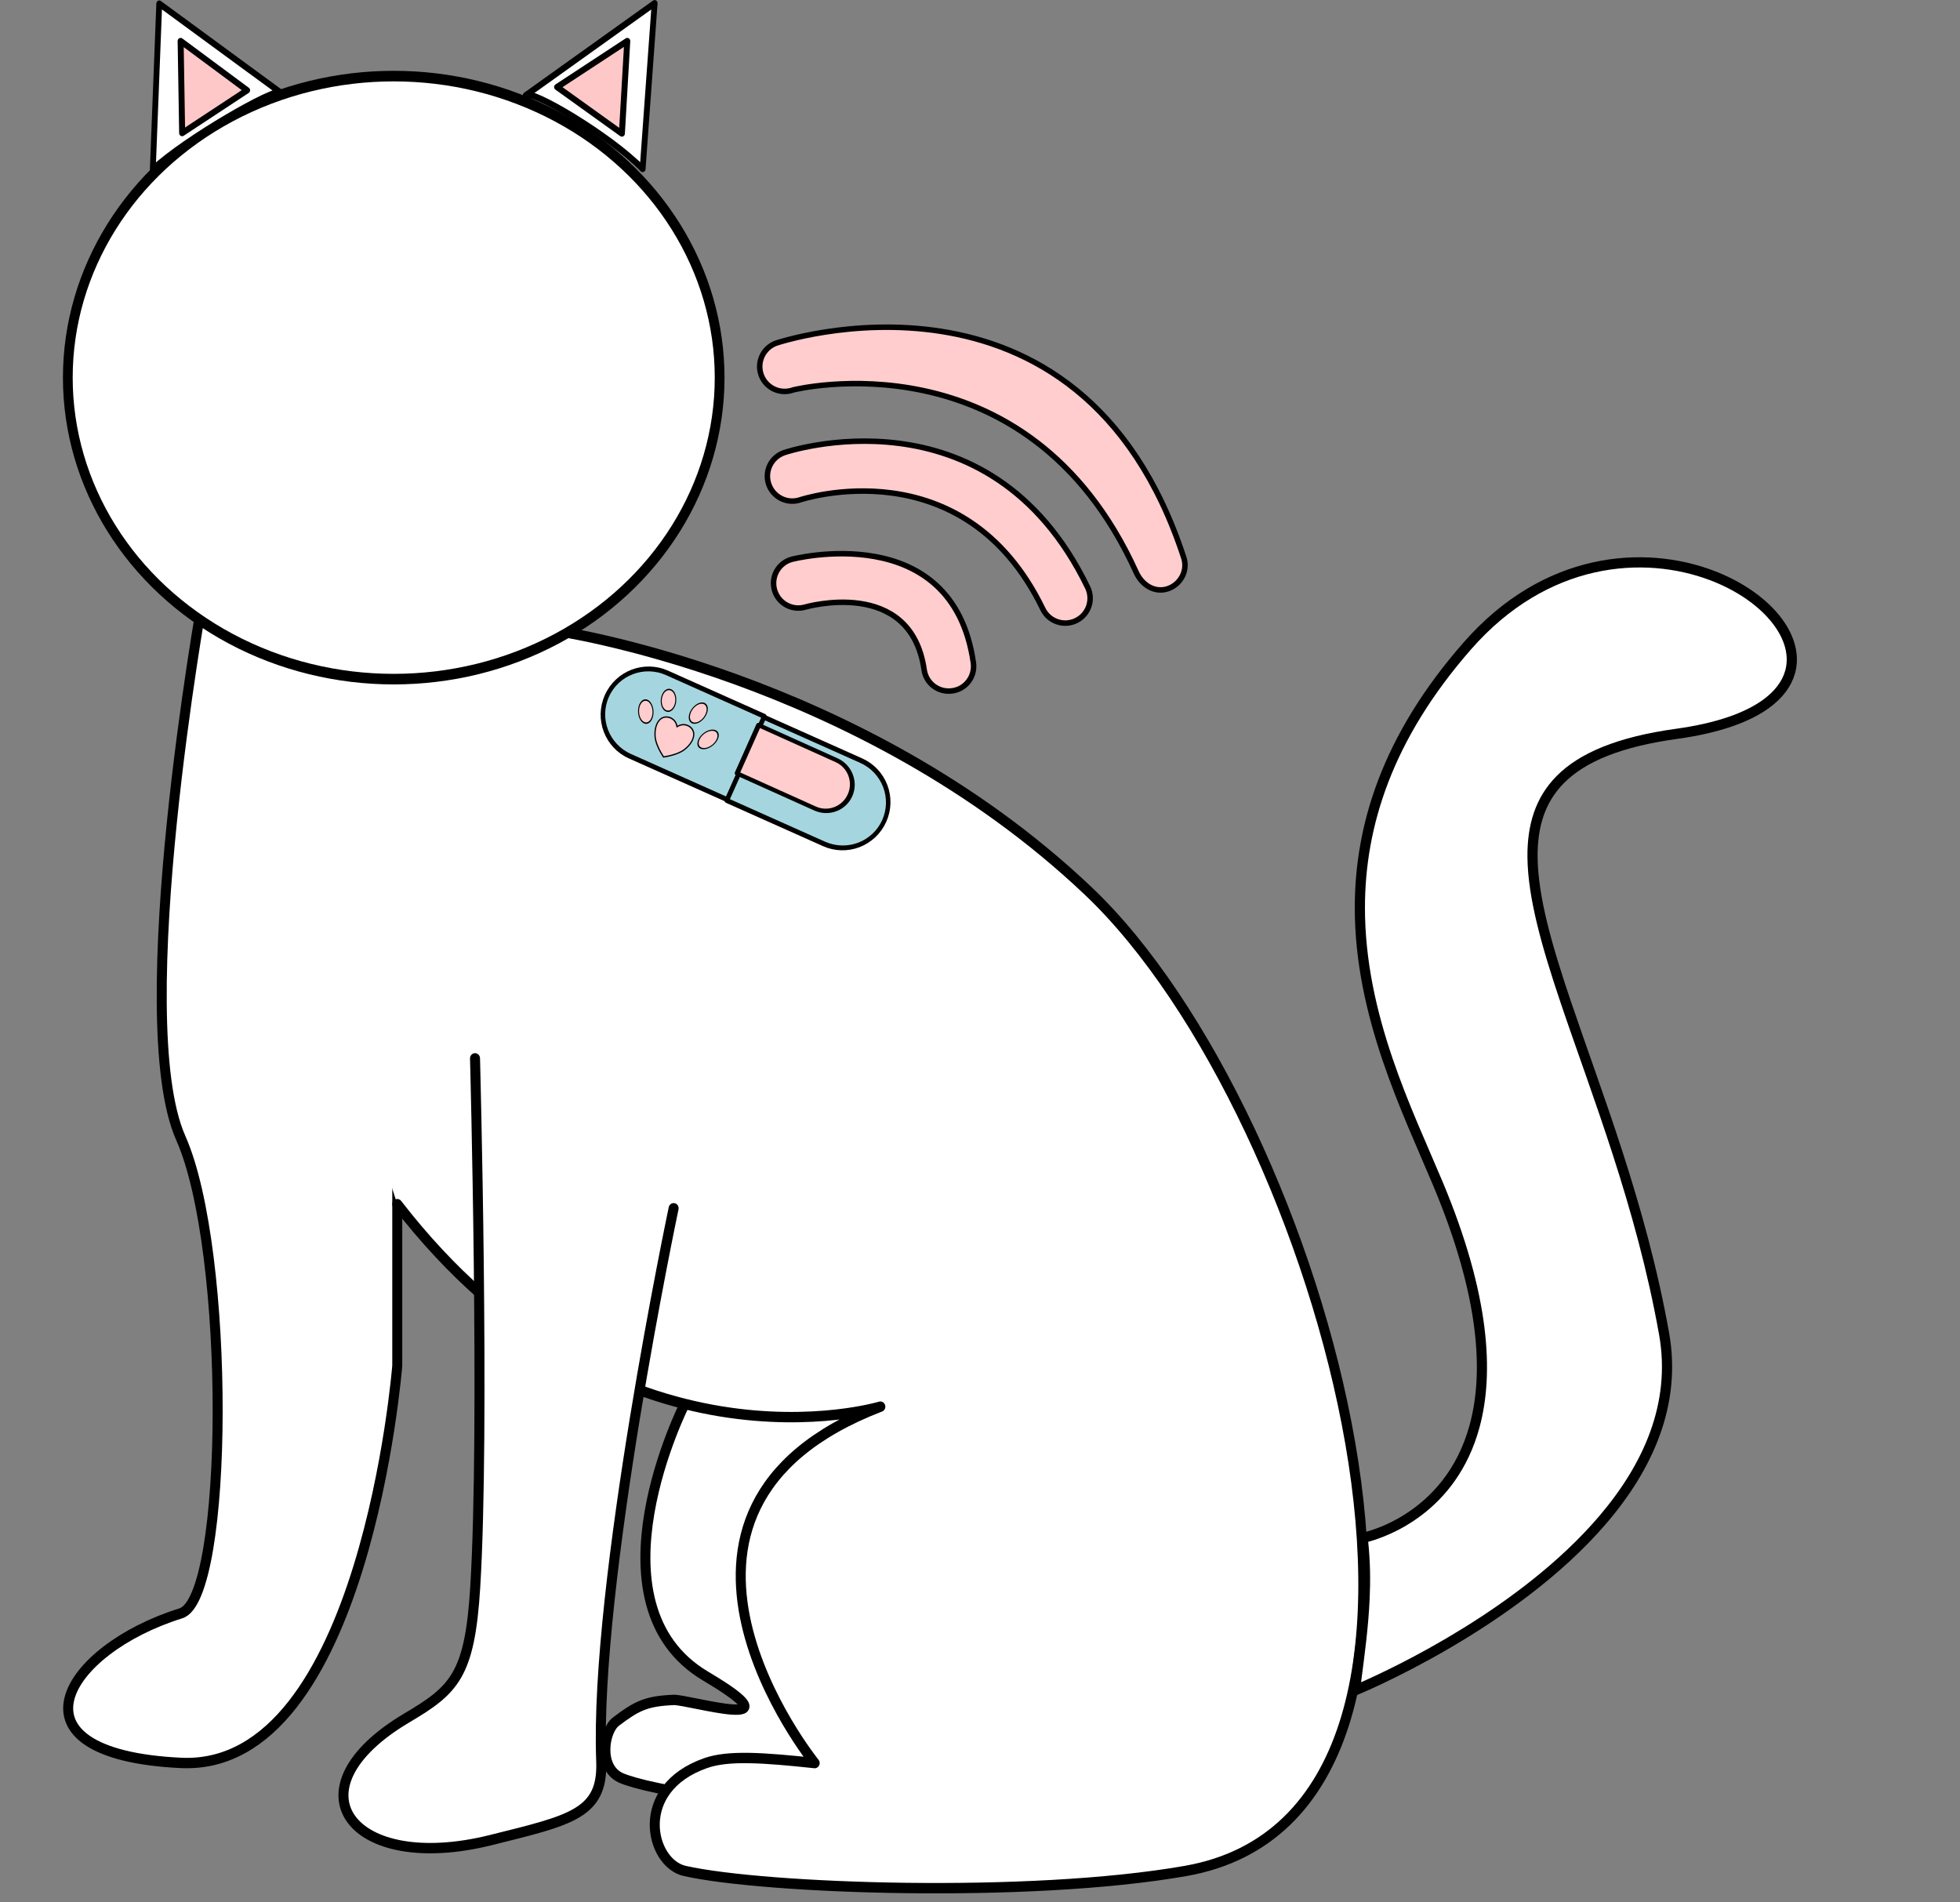
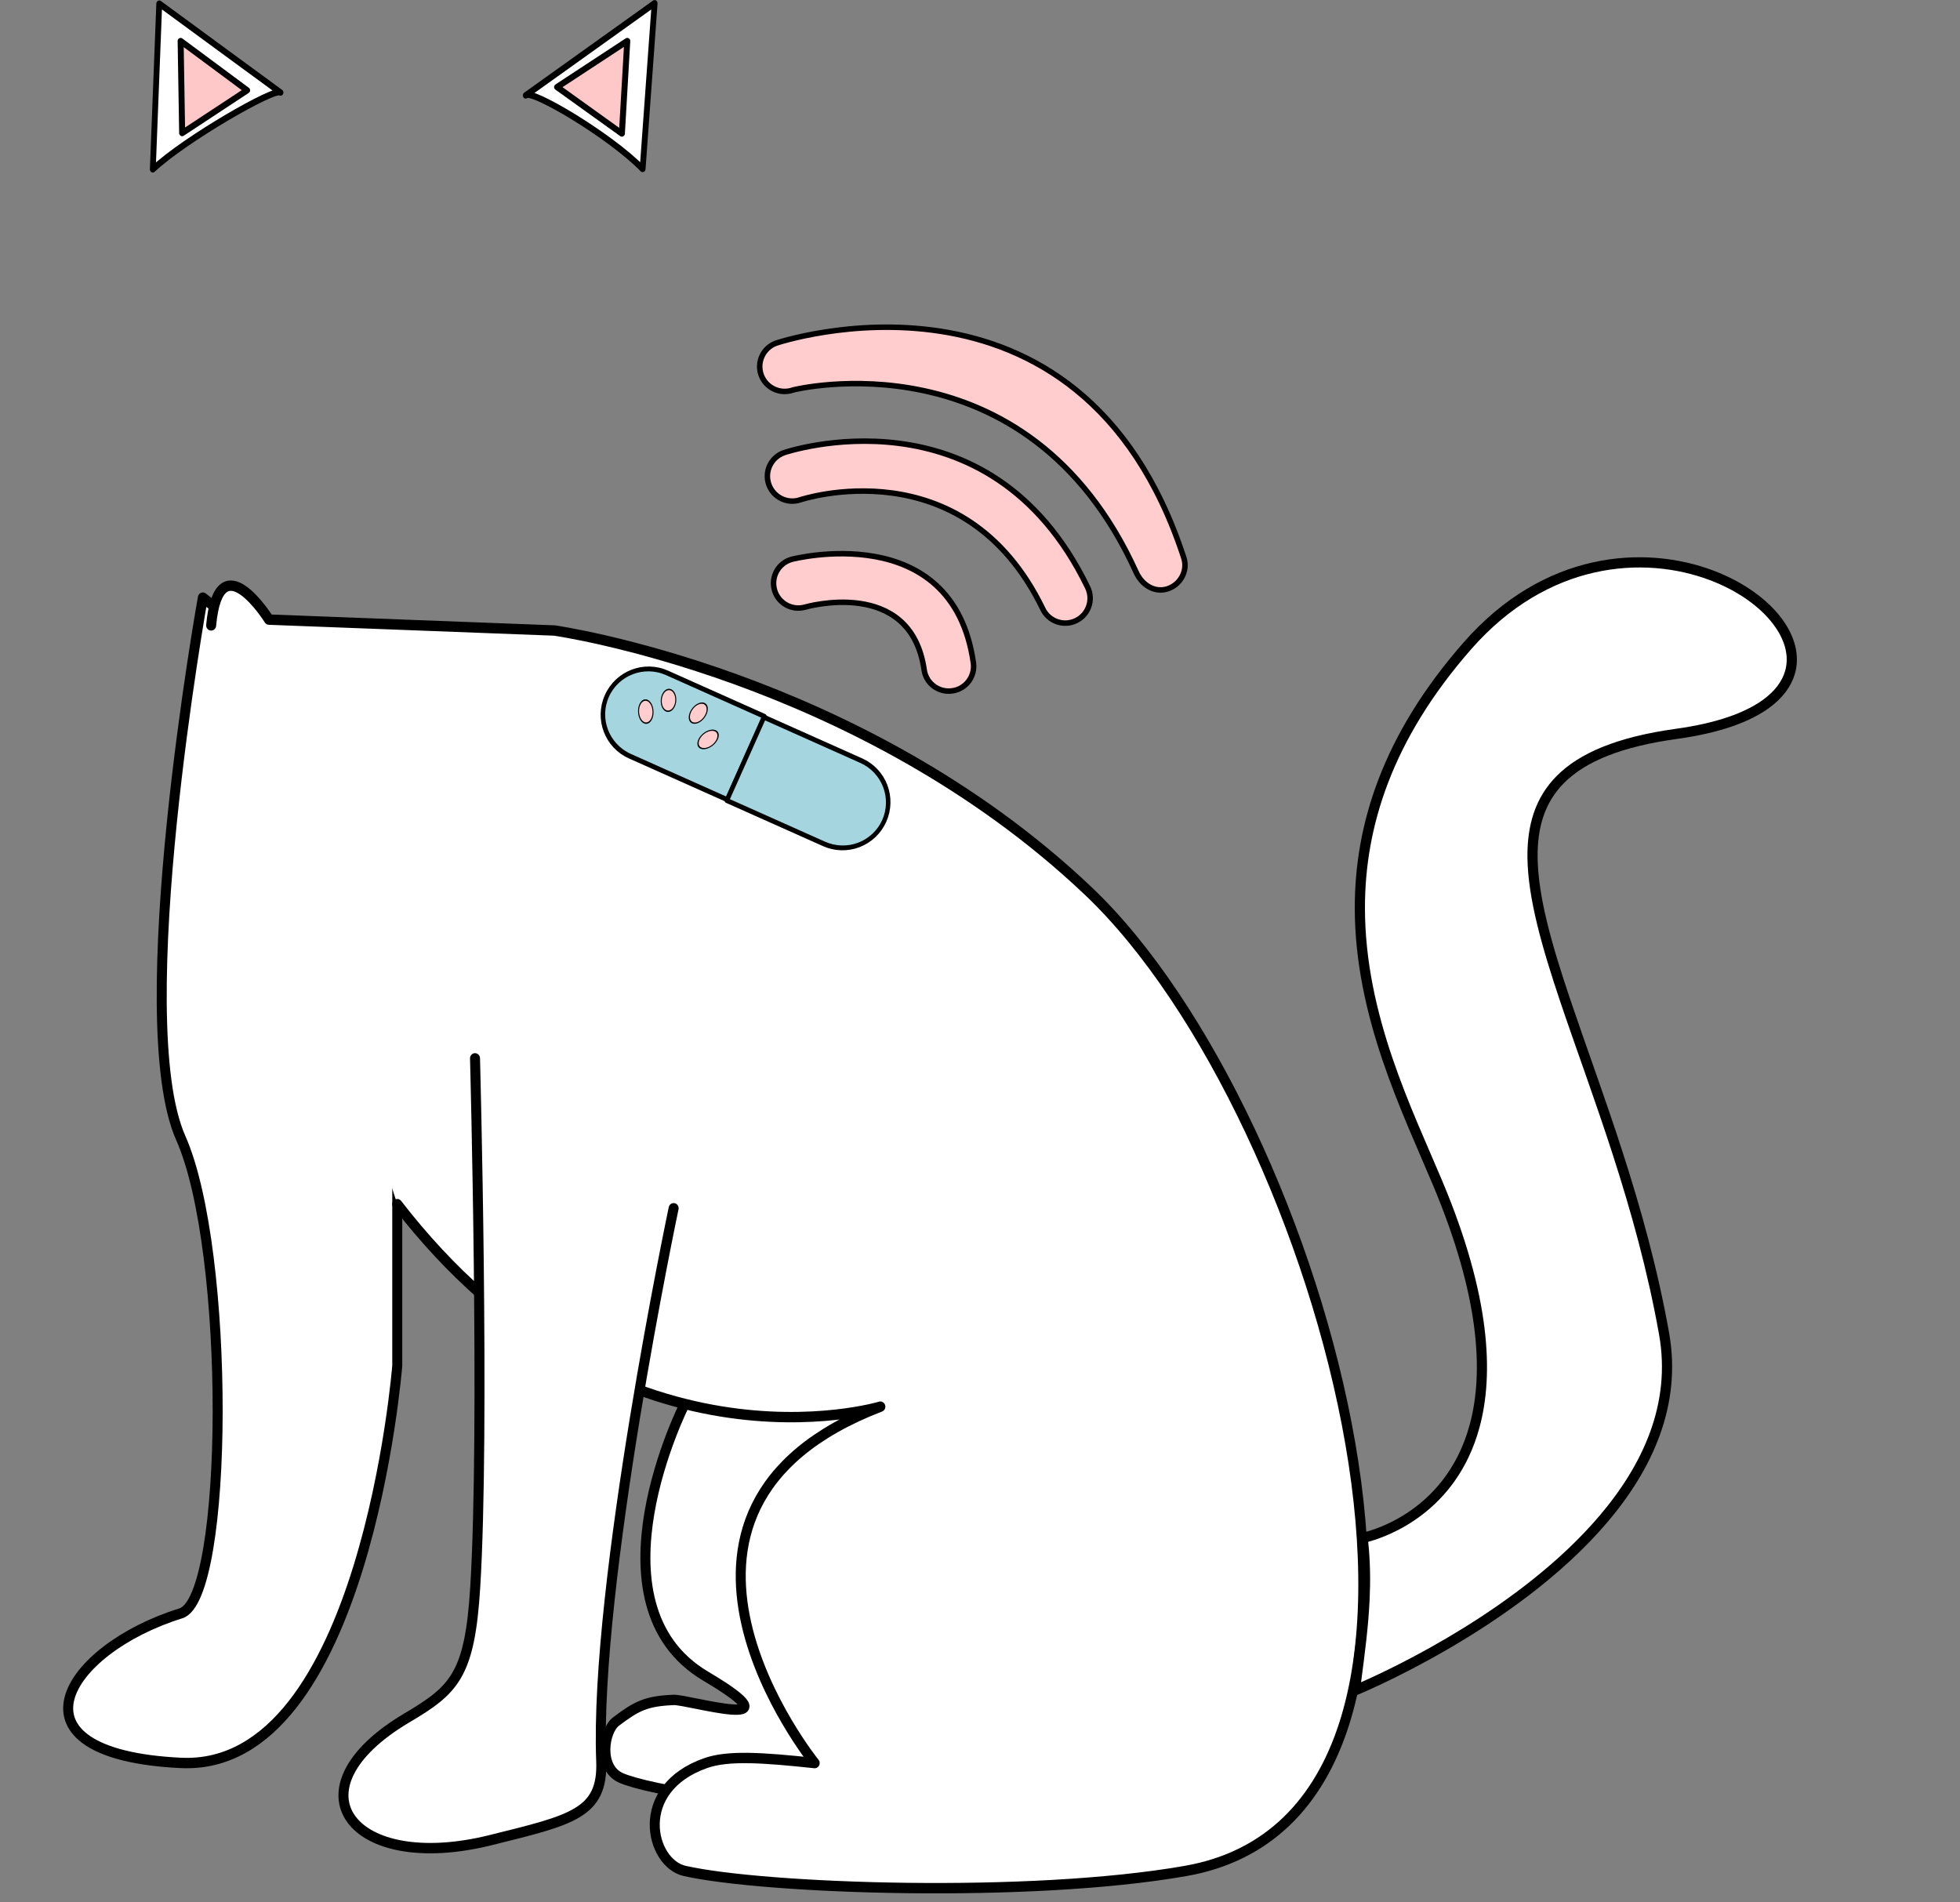
<svg xmlns="http://www.w3.org/2000/svg" clip-rule="evenodd" fill-rule="evenodd" height="2081.6" preserveAspectRatio="xMidYMid meet" stroke-linecap="round" stroke-linejoin="round" stroke-miterlimit="1.5" version="1.0" viewBox="231.8 216.0 2145.0 2081.6" width="2145.0" zoomAndPan="magnify">
  <rect x="231.8" y="216.0" width="2145.0" height="2081.6" fill="#808080" stroke="none" />
  <g>
    <g>
-       <path d="M16860.6 0H19360.6V2500H16860.6z" fill="none" transform="translate(-16860.6 .2)" />
      <g>
        <g>
          <g>
            <g>
              <g id="change1_2">
                <path d="M6889.36,4682.67C6889.36,4682.67 6835.18,4785.82 6900.62,4823.17C6952.72,4852.91 6891.2,4835.09 6883.42,4835.4C6868.6,4835.99 6863.59,4838.54 6852.58,4846.54C6846.14,4851.21 6842.94,4870.18 6855.13,4875.59C6867.32,4881.01 6946.96,4897.91 6965.24,4867.98C6985.83,4834.27 6995.29,4679.03 6995.29,4679.03L6889.36,4682.67Z" fill="#fff" stroke="#000" stroke-width="5.35" transform="matrix(2.044 0 0 2.121 -13100.682 -8179.522)" />
              </g>
              <g id="change1_3">
                <path d="M6631.35,4266.65C6631.35,4266.65 6590.97,4483.55 6619.56,4545.55C6646.25,4603.43 6645.46,4782.96 6619.56,4790.73C6557.38,4809.38 6522.74,4863.4 6619.56,4867.9C6718.27,4872.49 6735.44,4662.91 6735.44,4662.91L6735.44,4515.79L6652.97,4283.01L6631.35,4266.65Z" fill="#fff" stroke="#000" stroke-width="5.35" transform="matrix(2.044 0 0 2.121 -13100.682 -8179.522)" />
              </g>
              <g transform="matrix(2.044 0 0 2.121 -13100.682 -8179.522)">
                <g id="change1_4">
                  <path d="M6635.79,4280.97C6640.01,4236.66 6666.76,4277.99 6666.76,4277.99L6819.58,4283.61C6819.58,4283.61 6982.8,4305.86 7105.47,4418.07C7232.08,4533.89 7335.44,4893.49 7157.58,4923.64C7073.83,4937.83 6932.18,4932.91 6889.36,4923.64C6870.85,4919.63 6861.31,4881.23 6900.62,4867.98C6912.73,4863.89 6931.24,4865.14 6958.93,4867.98C6958.93,4867.98 6849.7,4737.65 6994.09,4684.08C6994.09,4684.08 6852.35,4725.38 6735.44,4579.6" fill="#fff" />
                </g>
                <clipPath id="a">
                  <path d="M6635.79,4280.97C6640.01,4236.66 6666.76,4277.99 6666.76,4277.99L6819.58,4283.61C6819.58,4283.61 6982.8,4305.86 7105.47,4418.07C7232.08,4533.89 7335.44,4893.49 7157.58,4923.64C7073.83,4937.83 6932.18,4932.91 6889.36,4923.64C6870.85,4919.63 6861.31,4881.23 6900.62,4867.98C6912.73,4863.89 6931.24,4865.14 6958.93,4867.98C6958.93,4867.98 6849.7,4737.65 6994.09,4684.08C6994.09,4684.08 6852.35,4725.38 6735.44,4579.6" />
                </clipPath>
                <g clip-path="url(#a)">
                  <g>
                    <g transform="matrix(.216 .093 -.107 .231 7707.788 1666.262)">
                      <g id="change2_2">
                        <path d="M1764,10812C1764,10812 1624.48,10812 1523.15,10812C1466.18,10812 1420,10853.6 1420,10905C1420,10905 1420,10905 1420,10905C1420,10956.4 1466.18,10998 1523.15,10998C1624.48,10998 1764,10998 1764,10998L1764,10812Z" fill="#a5d6e0" />
                      </g>
                      <clipPath id="b">
                        <path d="M1764,10812C1764,10812 1624.48,10812 1523.15,10812C1466.18,10812 1420,10853.6 1420,10905C1420,10905 1420,10905 1420,10905C1420,10956.4 1466.18,10998 1523.15,10998C1624.48,10998 1764,10998 1764,10998L1764,10812Z" />
                      </clipPath>
                      <g clip-path="url(#b)">
                        <g>
                          <g id="change3_3" transform="matrix(.687 -.297 .492 .9 790.861 10383.003)">
                            <ellipse cx="518.5" cy="747.5" fill="#ffcdcd" rx="21.5" ry="23.5" stroke="#000" stroke-width="2.97" />
                          </g>
                          <g id="change3_6" transform="matrix(-.687 -.297 -.492 .9 2393.194 10383.003)">
                            <ellipse cx="518.5" cy="747.5" fill="#ffcdcd" rx="21.5" ry="23.5" stroke="#000" stroke-width="2.97" />
                          </g>
                          <g id="change3_1" transform="matrix(.722 -.224 .35 .894 915.46 10309.775)">
                            <ellipse cx="518.5" cy="747.5" fill="#ffcdcd" rx="21.5" ry="23.5" stroke="#000" stroke-width="2.97" />
                          </g>
                          <g id="change3_2" transform="matrix(.746 .148 -.241 .96 1418.101 10066.6)">
                            <ellipse cx="518.5" cy="747.5" fill="#ffcdcd" rx="21.5" ry="23.5" stroke="#000" stroke-width="2.97" />
                          </g>
                          <g id="change3_7">
-                             <path d="M645.775,746.086C658.019,727.465 682.506,727.465 694.75,738.418C706.994,749.372 706.994,771.279 694.75,793.186C686.179,809.616 664.14,826.046 645.775,837C627.409,826.046 605.371,809.616 596.8,793.186C584.557,771.279 584.557,749.372 596.8,738.418C609.044,727.465 633.531,727.465 645.775,746.086Z" fill="#ffcdcd" stroke="#000" stroke-width="3.66" transform="matrix(.758 0 0 .742 1103.86 10350.48)" />
-                           </g>
+                             </g>
                        </g>
                      </g>
                      <path d="M1764,10812C1764,10812 1624.48,10812 1523.15,10812C1466.18,10812 1420,10853.6 1420,10905C1420,10905 1420,10905 1420,10905C1420,10956.4 1466.18,10998 1523.15,10998C1624.48,10998 1764,10998 1764,10998L1764,10812Z" fill="none" stroke="#000" stroke-width="10" />
                    </g>
                    <g id="change2_1">
                      <path d="M1764,10812C1764,10812 1624.48,10812 1523.15,10812C1495.79,10812 1469.56,10821.8 1450.21,10839.2C1430.87,10856.7 1420,10880.3 1420,10905C1420,10905 1420,10905 1420,10905C1420,10929.7 1430.87,10953.3 1450.21,10970.8C1469.56,10988.2 1495.79,10998 1523.15,10998C1624.48,10998 1764,10998 1764,10998L1764,10812Z" fill="#a5d6e0" stroke="#000" stroke-width="10" transform="matrix(-.216 -.093 -.107 .231 8469.74 1994.841)" />
                    </g>
                    <g id="change3_5">
-                       <path d="M1764,10812C1764,10812 1603.26,10812 1501.54,10812C1456.51,10812 1420,10853.6 1420,10905C1420,10905 1420,10905 1420,10905C1420,10956.4 1456.51,10998 1501.54,10998C1603.26,10998 1764,10998 1764,10998L1764,10812Z" fill="#ffcdcd" stroke="#000" stroke-width="15.08" transform="matrix(-.159 -.069 -.062 .134 7879.75 3005.333)" />
-                     </g>
+                       </g>
                  </g>
                </g>
                <path d="M6635.79,4280.97C6640.01,4236.66 6666.76,4277.99 6666.76,4277.99L6819.58,4283.61C6819.58,4283.61 6982.8,4305.86 7105.47,4418.07C7232.08,4533.89 7335.44,4893.49 7157.58,4923.64C7073.83,4937.83 6932.18,4932.91 6889.36,4923.64C6870.85,4919.63 6861.31,4881.23 6900.62,4867.98C6912.73,4863.89 6931.24,4865.14 6958.93,4867.98C6958.93,4867.98 6849.7,4737.65 6994.09,4684.08C6994.09,4684.08 6852.35,4725.38 6735.44,4579.6" fill="none" stroke="#000" stroke-width="5.35" />
              </g>
              <g id="change1_8">
                <path d="M6832.66,4528.63C6832.66,4528.63 6837.98,4719.58 6832.78,4801.42C6829.88,4847.1 6821.51,4854.45 6796.14,4868.95C6731.57,4905.85 6766.21,4949.97 6841.08,4931.99C6884.23,4921.63 6901.33,4918.38 6900.22,4891.25C6896.5,4800.32 6939,4605.98 6939,4605.98" fill="#fff" stroke="#000" stroke-width="5.35" transform="matrix(2.044 0 0 2.121 -13214.302 -8230.977)" />
              </g>
              <g>
                <g id="change1_6" transform="matrix(2.604 0 0 2.821 -16673.08 -3157.765)">
-                   <ellipse cx="6657.36" cy="1342.44" fill="#fff" rx="136.971" ry="116.971" stroke="#000" stroke-width="4.1" />
-                 </g>
+                   </g>
                <g id="change1_5">
                  <path d="M7851.42,636.1L7854.02,574.916L7902.95,607.732C7900.94,605.741 7864.28,625.022 7851.42,636.1Z" fill="#fff" stroke="#000" stroke-width="2.35" transform="matrix(2.712 0 0 2.964 -20894.022 -1484.066)" />
                </g>
                <g id="change1_1">
                  <path d="M7854.54,636.438L7849.67,574.916L7901.97,609.132C7900.18,606.464 7867.59,624.114 7854.54,636.438Z" fill="#fff" stroke="#000" stroke-width="2.37" transform="matrix(-2.697 0 0 2.947 22118.78 -1474.71)" />
                </g>
                <g id="change4_2">
                  <path d="M8266.46,327.503L8267.18,369.418L8297.84,349.94L8266.46,327.503Z" fill="#ffc8c8" stroke="#000" stroke-width="2.83" transform="matrix(2.318 0 0 2.404 -18732.173 -526.425)" />
                </g>
                <g id="change4_1">
                  <path d="M8266.53,333.912L8269.07,376.036L8299.66,354.87L8266.53,333.912Z" fill="#ffc8c8" stroke="#000" stroke-width="2.83" transform="matrix(-2.318 0 0 2.404 20080.09 -541.836)" />
                </g>
              </g>
            </g>
            <g>
              <g id="change1_7">
                <path d="M4842.85,4397.41C4842.85,4397.41 5047.49,4317.2 5024.87,4194.99C4989.46,4003.65 4865.83,3876.9 5032.27,3854.71C5198.71,3832.51 5020.03,3682.74 4909.07,3804.8C4798.11,3926.85 4860.36,4037.81 4891.72,4109.92C4969.53,4288.81 4847.41,4310.88 4847.41,4310.88C4851.17,4341.09 4846.65,4368.72 4842.85,4397.41Z" fill="#fff" transform="matrix(1.859 0 0 1.929 -7288.298 -6416.645)" />
              </g>
              <g id="change5_1">
                <path d="M4839.88,4397.05C4839.74,4398.07 4840.18,4399.08 4841.02,4399.7C4841.86,4400.33 4842.99,4400.48 4843.98,4400.09C4843.98,4400.09 4937.01,4363.59 4991.21,4302.31C5018.09,4271.93 5035.41,4235.5 5027.82,4194.48C5014.31,4121.44 4987.98,4057.8 4969.76,4005.75C4958.75,3974.31 4950.69,3947.17 4950.43,3924.81C4950.23,3907.86 4954.56,3893.74 4965.83,3882.75C4978.55,3870.34 4999.85,3861.94 5032.68,3857.57C5057.92,3854.2 5075.4,3847.9 5086.54,3840.14C5094.93,3834.29 5099.84,3827.57 5101.91,3820.57C5104.95,3810.29 5101.89,3799.28 5094.08,3789.23C5085.61,3778.32 5071.49,3768.5 5054,3762.12C5013.21,3747.26 4954.01,3750.98 4906.82,3802.89C4858.74,3855.78 4842.83,3906.62 4842.79,3953.19C4842.73,4015.11 4870.89,4069.49 4888.96,4111.03C4916.28,4173.85 4918.78,4217.05 4910.45,4246.66C4895.7,4299.12 4846.86,4308.04 4846.86,4308.04C4845.31,4308.32 4844.25,4309.71 4844.44,4311.22C4845.9,4322.95 4846.09,4334.29 4845.56,4345.45C4844.73,4362.8 4842.17,4379.73 4839.88,4397.05ZM4846.49,4392.77C4848.61,4377.03 4850.79,4361.55 4851.54,4345.72C4852.05,4335.06 4851.91,4324.24 4850.69,4313.1C4861.64,4310.27 4902.6,4296.65 4916.23,4248.17C4924.78,4217.75 4922.55,4173.33 4894.48,4108.8C4876.66,4067.83 4848.72,4014.26 4848.78,3953.2C4848.82,3907.79 4864.45,3858.26 4911.32,3806.7C4956.41,3757.1 5012.91,3753.32 5051.88,3767.53C5068.17,3773.47 5081.39,3782.53 5089.28,3792.69C5095.85,3801.14 5098.7,3810.34 5096.15,3818.99C5094.4,3824.91 5090.13,3830.51 5083.03,3835.46C5072.46,3842.82 5055.82,3848.65 5031.86,3851.85C4997.28,3856.46 4974.97,3865.62 4961.57,3878.69C4949.18,3890.78 4944.22,3906.24 4944.44,3924.88C4944.7,3947.72 4952.83,3975.47 4964.08,4007.6C4982.22,4059.41 5008.47,4122.78 5021.92,4195.49C5029.19,4234.73 5012.36,4269.5 4986.65,4298.57C4940.58,4350.66 4865.96,4384.52 4846.49,4392.77L4846.49,4392.77Z" transform="matrix(1.859 0 0 1.929 -7288.298 -6416.645)" />
              </g>
            </g>
          </g>
        </g>
        <g>
          <g id="change3_4">
            <path d="M1109.75,11201.8C1109.75,11201.8 1180.28,11219.4 1156.8,11277.2C1153.39,11285.6 1157.43,11295.1 1165.83,11298.5C1174.21,11302 1183.79,11297.9 1187.2,11289.5C1223.66,11199.8 1118.25,11170.2 1118.25,11170.2C1109.5,11167.8 1100.5,11173 1098.15,11181.8C1095.81,11190.5 1101.01,11199.5 1109.75,11201.8Z" fill="#ffcdcd" stroke="#000" stroke-linecap="butt" stroke-miterlimit="2" stroke-width="3.62" transform="scale(1.659) rotate(-30.292 -18821.243 6677.247)" />
          </g>
          <g id="change3_8">
            <path d="M1142.81,11139.1C1142.81,11139.1 1253.99,11162.3 1244.64,11282.1C1243.94,11291.1 1250.69,11299 1259.72,11299.7C1268.75,11300.4 1276.65,11293.7 1277.36,11284.6C1289.02,11135.2 1149.41,11106.9 1149.41,11106.9C1140.54,11105.1 1131.86,11110.8 1130.04,11119.7C1128.22,11128.6 1133.94,11137.3 1142.81,11139.1Z" fill="#ffcdcd" stroke="#000" stroke-linecap="butt" stroke-miterlimit="2" stroke-width="3.62" transform="scale(1.659) rotate(-30.292 -18821.243 6677.247)" />
          </g>
          <g id="change3_9">
            <path d="M1175.46,11074.2C1175.46,11074.2 1328.01,11118.5 1310.03,11292.2C1309.1,11301.2 1313.42,11309.9 1322.23,11312C1331.05,11314 1340.05,11308.6 1341.97,11299.8C1388.69,11084.2 1180.99,11041.8 1180.99,11041.8C1172.07,11040.3 1163.58,11046.3 1162.05,11055.2C1160.52,11064.2 1166.53,11072.6 1175.46,11074.2Z" fill="#ffcdcd" stroke="#000" stroke-linecap="butt" stroke-miterlimit="2" stroke-width="3.62" transform="scale(1.659) rotate(-30.292 -18821.243 6677.247)" />
          </g>
        </g>
      </g>
    </g>
  </g>
</svg>